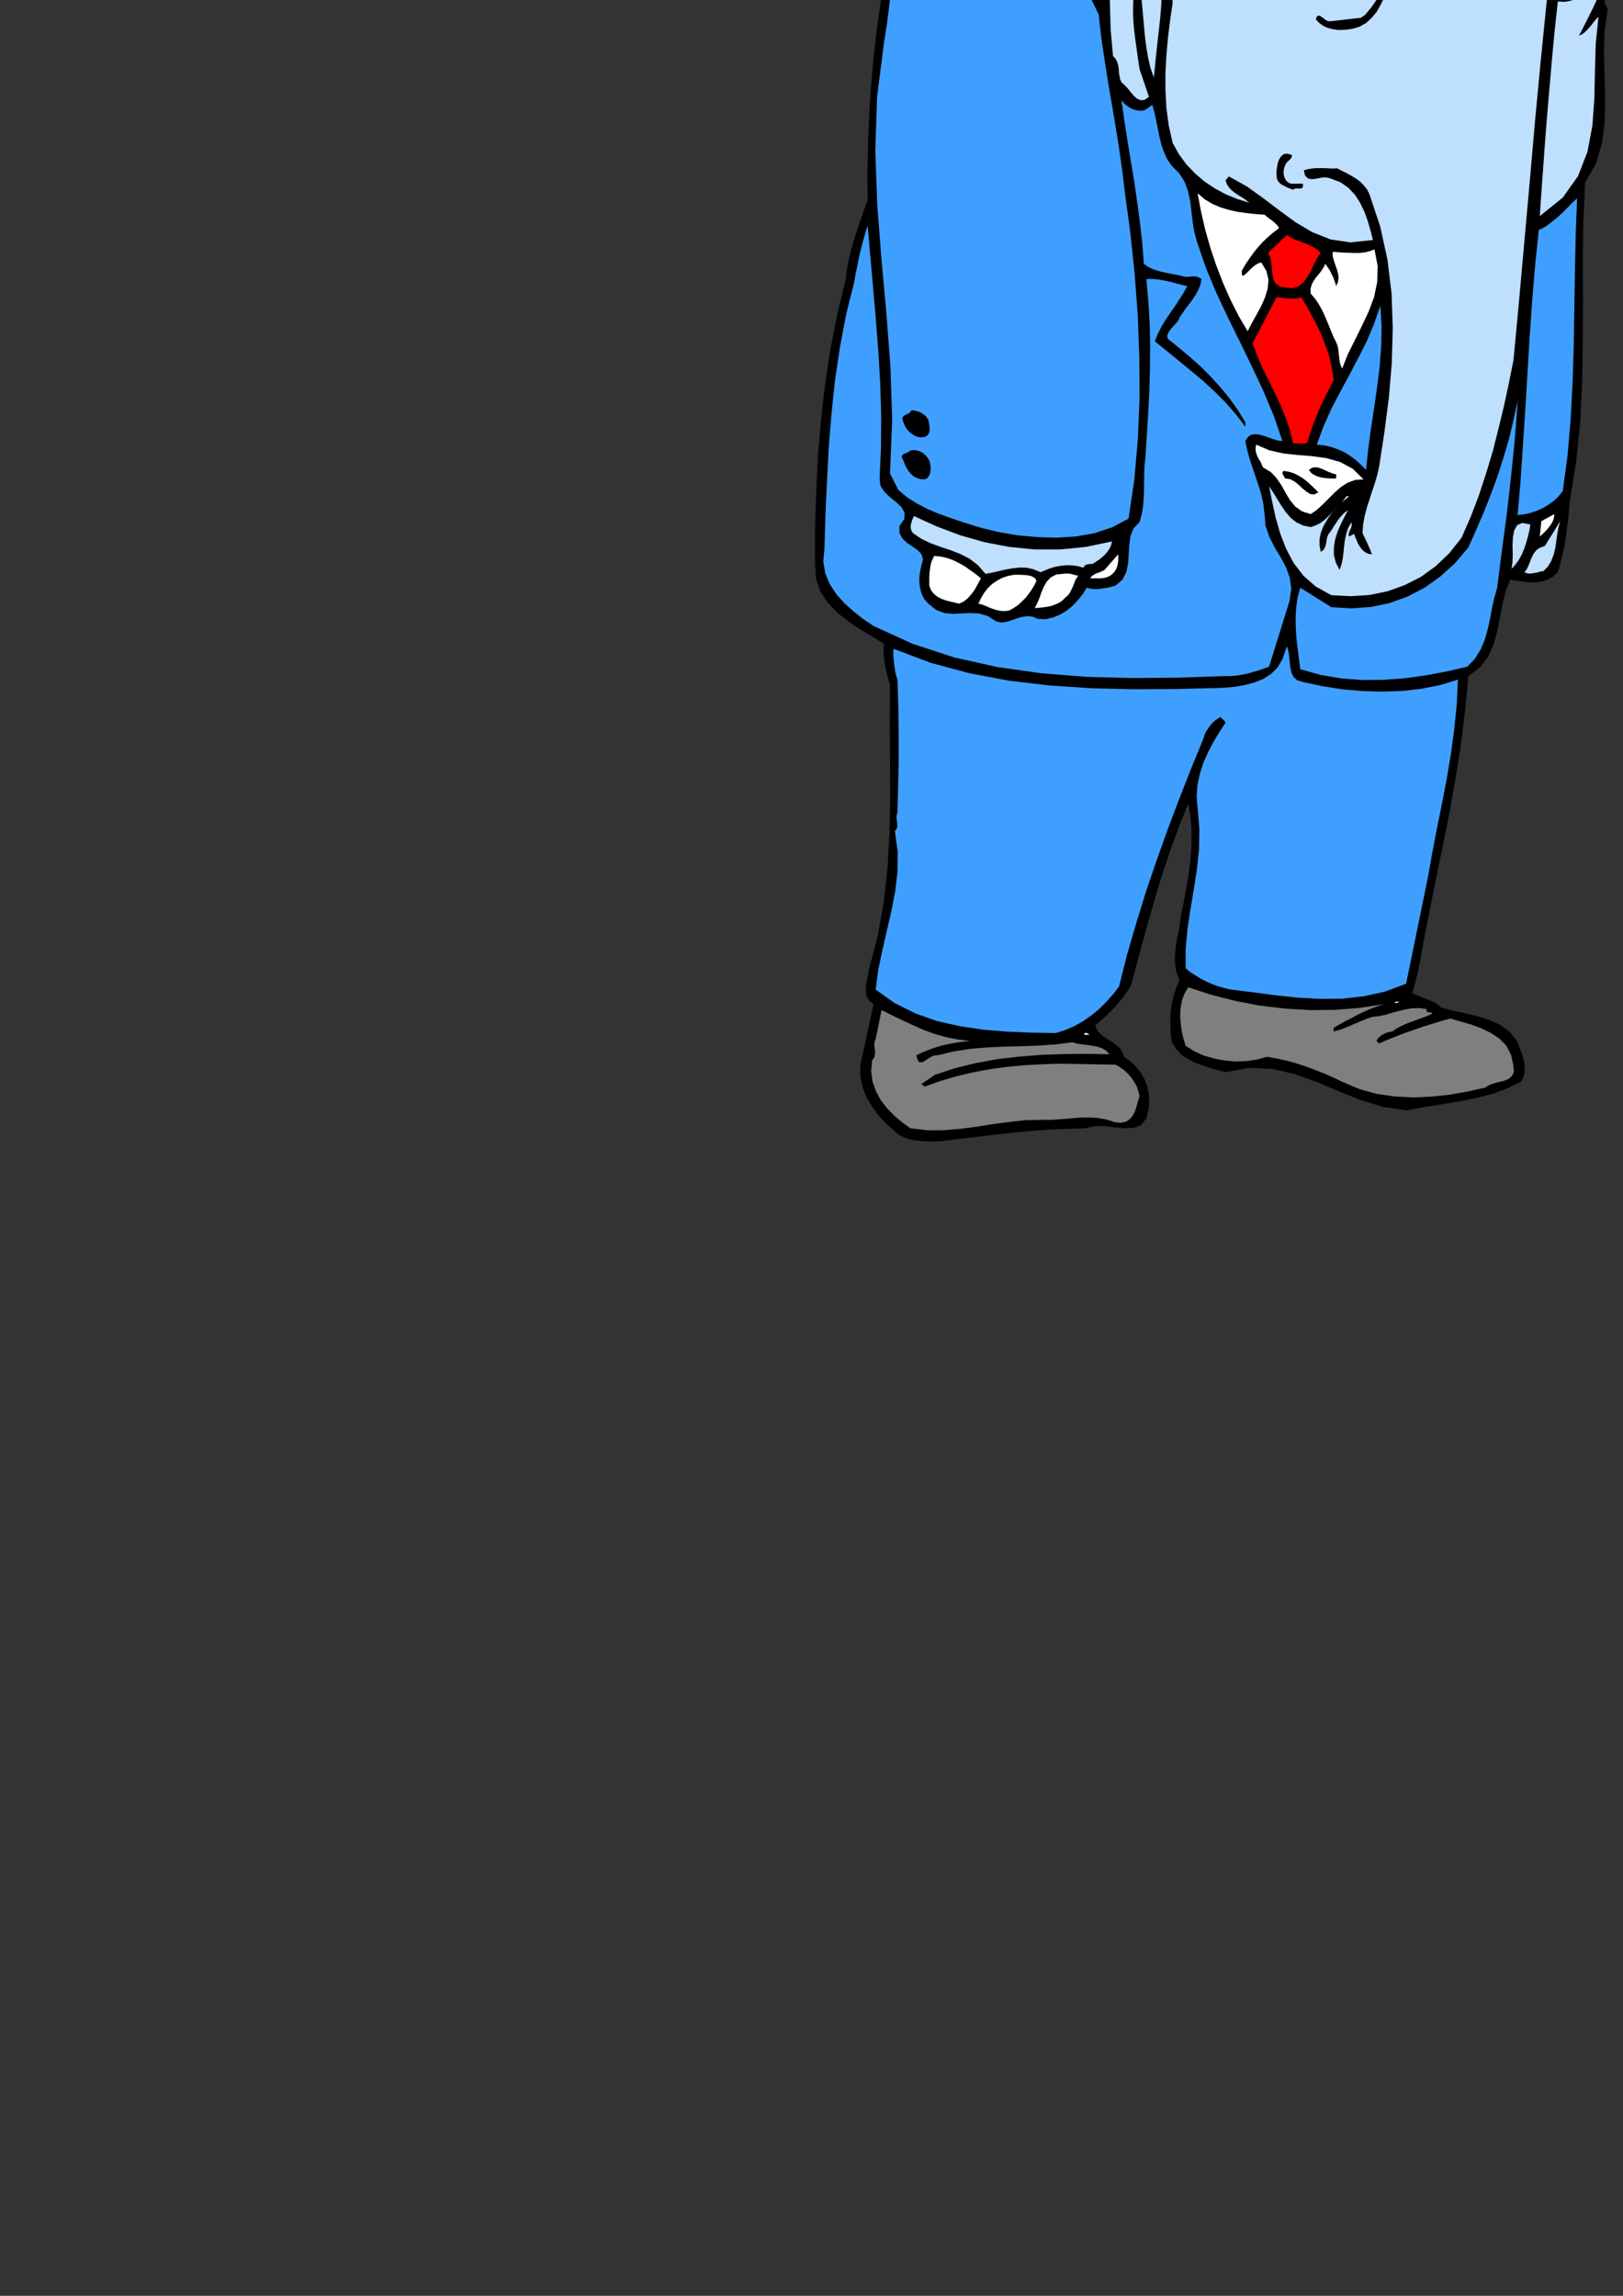
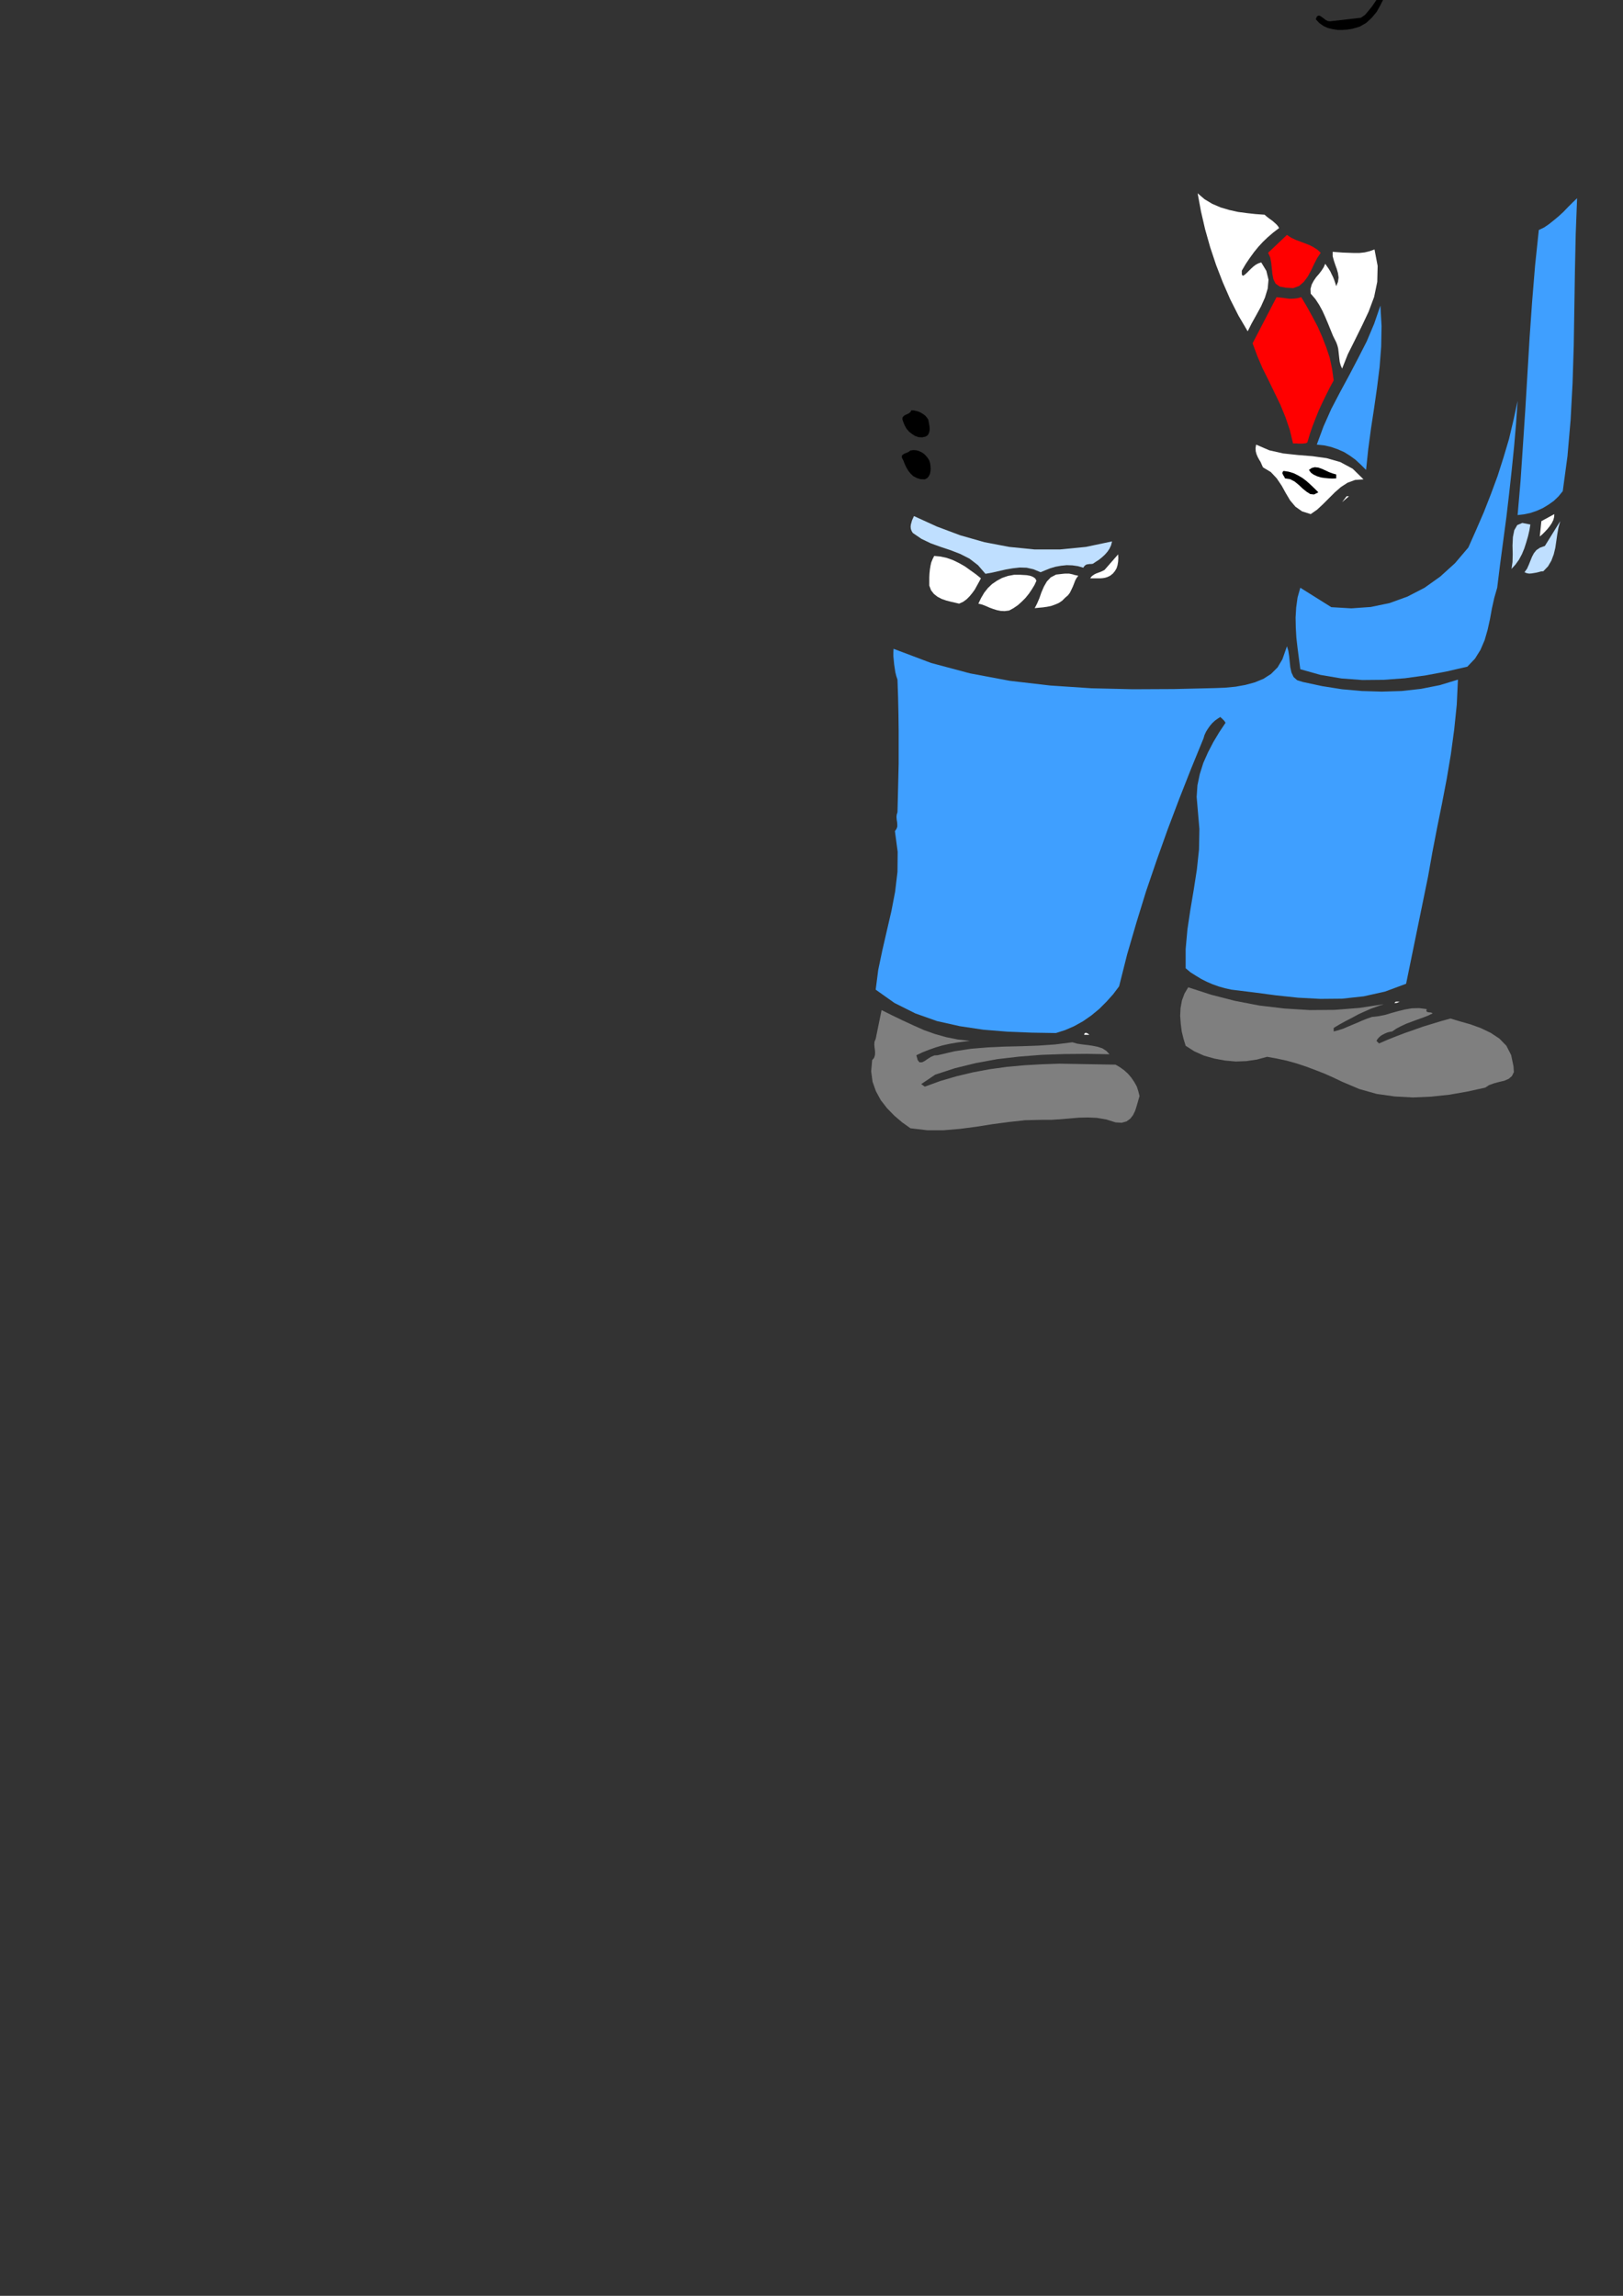
<svg xmlns="http://www.w3.org/2000/svg" height="841.89pt" viewBox="0 0 595.276 841.89" width="595.276pt" version="1.1" id="c7c99280-f60f-11ea-9228-dcc15c148e23">
  <rect x="0" y="0" width="595.276" height="841.89" fill="#333333" stroke="none" />
  <g>
    <path style="fill:none;" d="M 297.638,420.873 L 297.638,-163.767 627.902,-163.767 627.902,420.873 297.638,420.873 Z" />
-     <path style="fill:#000000;" d="M 485.126,-160.599 L 484.406,-155.271 484.406,-155.271 487.862,-154.407 491.246,-153.615 494.702,-152.751 498.086,-151.815 501.47,-150.807 504.782,-149.655 507.95,-148.215 511.046,-146.559 511.046,-146.559 515.006,-147.639 518.966,-148.431 522.854,-148.791 526.67,-148.863 530.558,-148.791 534.518,-148.503 538.622,-148.143 542.942,-147.783 542.942,-147.783 543.95,-147.423 544.886,-147.135 545.822,-146.775 546.83,-146.487 547.766,-146.271 548.774,-145.983 549.71,-145.767 550.718,-145.623 550.718,-145.623 551.654,-150.375 551.654,-150.375 551.942,-149.151 552.23,-147.927 552.662,-146.775 553.166,-145.695 553.886,-144.759 554.75,-143.967 555.902,-143.535 557.342,-143.463 557.342,-143.463 557.63,-143.823 557.774,-144.327 557.774,-144.903 557.774,-145.479 557.774,-145.983 557.918,-146.415 558.206,-146.703 558.782,-146.919 558.782,-146.919 559.286,-146.559 559.574,-146.199 559.646,-145.695 559.646,-145.263 559.502,-144.759 559.286,-144.255 558.998,-143.823 558.782,-143.463 558.782,-143.463 559.646,-142.887 560.582,-142.239 561.518,-141.663 562.454,-141.087 563.462,-140.583 564.47,-140.079 565.55,-139.719 566.63,-139.431 566.63,-139.431 567.062,-139.863 567.494,-140.439 567.926,-141.087 568.286,-141.663 568.718,-142.167 569.15,-142.455 569.726,-142.455 570.446,-142.167 570.446,-142.167 570.518,-141.591 570.518,-141.087 570.374,-140.583 570.158,-140.151 569.87,-139.719 569.51,-139.359 569.15,-138.999 568.79,-138.711 568.79,-138.711 570.95,-137.343 573.038,-135.831 575.054,-134.103 577.07,-132.231 578.942,-130.215 580.598,-128.199 582.182,-125.967 583.55,-123.807 583.55,-123.807 586.574,-125.751 589.598,-128.343 592.838,-131.151 596.15,-133.743 599.606,-135.903 603.206,-137.199 607.094,-137.343 611.198,-135.975 611.198,-135.975 614.222,-134.535 616.814,-132.735 619.19,-130.575 621.206,-128.199 623.006,-125.463 624.446,-122.583 625.598,-119.487 626.534,-116.247 626.534,-116.247 624.662,-111.999 622.358,-107.895 619.766,-103.935 617.102,-100.047 614.438,-96.087 612.062,-92.055 610.262,-87.879 609.038,-83.487 609.038,-83.487 608.102,-82.335 607.454,-81.111 606.806,-79.815 606.23,-78.519 605.654,-77.223 605.006,-75.999 604.142,-74.847 603.206,-73.839 603.206,-73.839 603.566,-66.999 603.998,-59.871 604.142,-52.527 603.854,-45.183 602.846,-37.839 601.118,-30.783 598.166,-24.087 594.062,-17.895 594.062,-17.895 593.99,-15.303 593.558,-12.783 592.982,-10.479 592.118,-8.103 591.254,-5.871 590.246,-3.639 589.31,-1.407 588.446,0.897 588.446,0.897 589.67,3.417 589.67,3.417 588.518,11.193 588.302,19.257 588.518,27.681 588.734,36.105 588.59,44.457 587.582,52.449 585.35,60.009 581.39,66.849 581.39,66.849 580.742,81.105 580.526,95.577 580.598,110.121 580.526,124.881 580.31,139.713 579.59,154.545 578.078,169.377 575.702,184.137 575.702,184.137 575.414,187.521 575.126,190.761 574.694,194.073 574.262,197.313 573.758,200.553 573.038,203.721 572.246,206.817 571.382,209.841 571.382,209.841 569.438,211.569 567.35,212.721 565.19,213.297 562.958,213.585 560.726,213.513 558.422,213.225 556.118,212.937 553.886,212.577 553.886,212.577 552.158,216.969 551.006,221.721 550.07,226.689 549.134,231.657 547.766,236.409 545.75,240.873 542.798,244.761 538.55,247.929 538.55,247.929 537.398,260.313 535.886,272.625 533.942,284.937 531.782,297.177 529.334,309.417 526.814,321.657 524.366,333.825 521.99,345.993 521.99,345.993 521.558,348.297 521.198,350.601 520.766,352.977 520.262,355.209 519.758,357.513 519.254,359.745 518.606,362.049 517.958,364.209 517.958,364.209 519.326,364.857 520.766,365.433 522.206,366.009 523.646,366.513 525.014,367.089 526.31,367.737 527.462,368.529 528.542,369.465 528.542,369.465 532.502,370.545 536.966,371.481 541.502,372.561 546.038,373.929 550.142,375.801 553.742,378.393 556.478,381.921 558.206,386.601 558.206,386.601 558.638,387.753 558.926,388.977 559.142,390.345 559.214,391.713 559.142,393.081 558.926,394.377 558.422,395.601 557.846,396.681 557.846,396.681 552.95,399.057 547.838,401.001 542.582,402.369 537.182,403.521 531.782,404.457 526.382,405.321 520.982,406.185 515.726,407.193 515.726,407.193 507.302,405.897 499.094,403.449 491.102,400.209 483.11,396.825 475.118,393.945 466.838,392.001 458.342,391.569 449.486,393.153 449.486,393.153 446.678,392.433 443.87,391.641 441.062,390.705 438.326,389.697 435.806,388.401 433.43,386.817 431.414,384.729 429.758,382.209 429.758,382.209 429.398,379.329 429.254,376.305 429.254,373.281 429.47,370.329 429.902,367.449 430.622,364.641 431.486,361.977 432.638,359.457 432.638,359.457 431.486,356.577 430.982,353.697 430.91,350.745 431.198,347.721 431.63,344.697 432.278,341.673 432.782,338.577 433.214,335.409 433.214,335.409 434.222,330.513 435.158,325.473 436.022,320.217 436.67,314.961 437.03,309.777 437.03,304.593 436.67,299.553 435.806,294.801 435.806,294.801 432.494,302.865 429.542,311.001 426.734,319.209 424.142,327.561 421.766,335.985 419.39,344.409 417.086,352.833 414.854,361.329 414.854,361.329 413.486,363.489 412.046,365.505 410.534,367.377 408.95,369.249 407.222,370.977 405.494,372.705 403.622,374.361 401.678,376.017 401.678,376.017 402.542,377.961 403.838,379.401 405.422,380.553 407.15,381.633 408.878,382.785 410.39,384.009 411.542,385.521 412.262,387.537 412.262,387.537 414.494,389.121 416.51,390.993 418.238,393.081 419.606,395.385 420.614,397.833 421.262,400.425 421.55,403.017 421.406,405.753 421.406,405.753 420.542,410.001 418.598,412.521 415.862,413.601 412.55,413.745 408.806,413.385 405.062,412.953 401.462,412.953 398.222,413.745 398.222,413.745 391.31,413.961 384.614,414.249 378.062,414.753 371.654,415.329 365.174,416.049 358.694,416.841 351.998,417.633 345.23,418.497 345.23,418.497 343.142,418.569 340.982,418.569 338.606,418.497 336.23,418.281 333.854,417.849 331.622,417.129 329.534,416.049 327.734,414.465 327.734,414.465 324.854,411.873 322.19,408.993 319.814,405.753 317.798,402.297 316.358,398.697 315.566,394.809 315.494,390.777 316.43,386.601 316.43,386.601 320.39,368.241 320.39,368.241 318.95,367.089 318.086,365.793 317.654,364.209 317.582,362.553 317.726,360.825 318.086,359.097 318.374,357.513 318.59,356.001 318.59,356.001 321.902,343.329 324.206,330.513 325.574,317.625 326.294,304.665 326.51,291.489 326.438,278.241 326.366,264.777 326.438,251.025 326.438,251.025 325.862,249.225 325.358,247.425 324.926,245.553 324.566,243.681 324.278,241.737 324.134,239.865 324.062,237.993 324.206,236.049 324.206,236.049 320.03,233.529 315.566,230.793 311.246,227.913 307.142,224.745 303.686,221.145 300.95,217.041 299.294,212.289 298.934,206.745 298.934,206.745 298.934,193.497 299.366,180.249 300.014,167.073 301.166,153.897 302.606,140.865 304.622,127.905 307.142,115.089 310.238,102.345 310.238,102.345 310.67,98.529 311.39,94.785 312.254,91.185 313.334,87.585 314.486,83.985 315.71,80.457 316.934,76.929 318.23,73.401 318.23,73.401 318.158,63.177 318.374,52.809 318.806,42.297 319.454,31.713 320.39,21.201 321.614,10.689 323.054,0.393 324.782,-9.687 324.782,-9.687 325.502,-20.271 328.742,-29.631 334.142,-38.055 340.982,-45.831 348.758,-53.175 356.75,-60.303 364.526,-67.647 371.438,-75.279 371.438,-75.279 369.278,-78.591 367.478,-82.191 365.966,-85.863 364.886,-89.823 364.238,-93.855 364.022,-97.959 364.454,-102.063 365.462,-106.311 365.462,-106.311 365.462,-109.263 366.038,-112.143 367.118,-114.951 368.486,-117.615 370.07,-120.279 371.726,-122.799 373.454,-125.247 375.11,-127.767 375.11,-127.767 380.798,-132.303 387.278,-135.903 394.334,-138.495 401.822,-140.151 409.382,-140.727 417.014,-140.151 424.358,-138.423 431.414,-135.615 431.414,-135.615 435.446,-132.879 435.446,-132.879 439.478,-136.119 443.654,-139.719 447.83,-143.463 452.15,-147.063 456.542,-150.303 461.222,-152.967 466.118,-154.839 471.302,-155.631 471.302,-155.631 471.806,-156.279 471.95,-156.927 471.95,-157.575 471.878,-158.223 471.662,-158.871 471.59,-159.519 471.662,-160.239 472.022,-160.959 472.022,-160.959 472.958,-160.815 473.534,-160.455 473.822,-159.807 473.894,-159.087 473.822,-158.295 473.822,-157.503 473.894,-156.783 474.254,-156.207 474.254,-156.207 475.118,-155.847 475.982,-155.631 476.918,-155.415 477.854,-155.271 478.79,-155.199 479.798,-155.199 480.734,-155.199 481.67,-155.271 481.67,-155.271 482.462,-155.919 482.822,-156.567 483.038,-157.287 483.038,-158.079 483.038,-158.871 483.038,-159.663 483.182,-160.455 483.542,-161.319 483.542,-161.319 483.758,-161.391 483.974,-161.391 484.19,-161.319 484.406,-161.175 484.55,-161.031 484.766,-160.887 484.91,-160.743 485.126,-160.599 485.126,-160.599 485.126,-160.599 485.126,-160.599 485.126,-160.599 Z" />
-     <path style="fill:#bfdfff;" d="M 474.758,-150.375 L 474.758,-151.815 481.31,-151.239 481.31,-151.239 481.31,-150.879 481.238,-150.591 481.238,-150.231 481.238,-149.871 481.238,-149.511 481.31,-149.223 481.454,-148.935 481.67,-148.719 481.67,-148.719 482.174,-148.575 482.534,-148.647 482.822,-148.863 482.966,-149.151 483.038,-149.439 483.182,-149.799 483.254,-150.087 483.542,-150.375 483.542,-150.375 484.478,-150.663 485.414,-150.807 486.422,-150.807 487.358,-150.735 488.294,-150.519 489.23,-150.303 490.094,-149.943 490.958,-149.655 490.958,-149.655 490.958,-149.223 490.886,-148.791 490.886,-148.431 490.886,-148.071 490.958,-147.711 491.102,-147.351 491.39,-147.135 491.75,-146.919 491.75,-146.919 493.91,-148.719 493.91,-148.719 500.606,-146.631 506.87,-143.679 512.774,-139.935 518.39,-135.687 523.718,-131.007 528.902,-126.111 534.014,-121.143 539.126,-116.247 539.126,-116.247 538.982,-117.687 538.478,-119.127 537.686,-120.351 536.75,-121.647 535.67,-122.943 534.662,-124.311 533.654,-125.679 532.862,-127.263 532.862,-127.263 531.134,-129.423 529.262,-131.655 527.318,-133.815 525.23,-135.903 523.142,-137.991 520.91,-139.935 518.678,-141.807 516.302,-143.463 516.302,-143.463 517.598,-144.759 517.598,-144.759 524.942,-145.479 532.286,-145.335 539.558,-144.399 546.758,-142.743 553.742,-140.439 560.438,-137.559 566.99,-134.103 573.182,-130.287 573.182,-130.287 577.718,-124.167 582.038,-117.687 586.07,-111.063 589.67,-104.079 592.982,-96.951 595.718,-89.607 597.95,-82.047 599.75,-74.343 599.75,-74.343 600.398,-66.711 600.686,-59.151 600.47,-51.519 599.678,-44.031 598.31,-36.759 596.294,-29.703 593.558,-23.007 590.102,-16.599 590.102,-16.599 589.598,-12.495 588.734,-8.607 587.582,-4.791 586.142,-1.119 584.486,2.481 582.758,6.009 580.958,9.537 579.158,13.065 579.158,13.065 580.166,12.633 581.174,11.913 582.038,11.049 582.902,10.113 583.766,9.105 584.558,8.025 585.35,7.089 586.286,6.153 586.286,6.153 585.278,15.873 584.99,25.953 584.774,36.105 584.054,46.041 582.254,55.617 578.798,64.545 573.182,72.465 564.758,79.233 564.758,79.233 565.406,69.585 566.126,59.721 566.846,49.857 567.638,39.993 568.502,30.057 569.366,20.121 570.302,10.257 571.382,0.537 571.382,0.537 573.902,0.681 576.206,0.249 578.366,-0.759 580.31,-2.127 582.182,-3.783 583.982,-5.655 585.566,-7.671 587.222,-9.687 587.222,-9.687 590.966,-22.791 590.966,-22.791 589.238,-23.871 587.438,-24.807 585.494,-25.599 583.478,-26.319 581.318,-26.895 579.158,-27.471 576.998,-27.975 574.838,-28.479 574.838,-28.479 574.478,-27.903 574.478,-27.903 574.118,-31.575 574.406,-35.031 575.198,-38.343 576.278,-41.583 577.502,-44.751 578.798,-47.991 579.878,-51.231 580.598,-54.687 580.598,-54.687 582.758,-51.951 584.414,-48.999 585.71,-45.831 586.646,-42.447 587.366,-38.991 588.014,-35.463 588.59,-31.935 589.31,-28.479 589.31,-28.479 590.462,-31.863 590.75,-35.535 590.39,-39.495 589.454,-43.527 588.158,-47.559 586.502,-51.447 584.63,-55.119 582.83,-58.503 582.83,-58.503 582.542,-59.367 582.758,-60.087 583.118,-60.735 583.622,-61.383 583.982,-61.959 584.198,-62.535 583.982,-63.111 583.19,-63.831 583.19,-63.831 580.67,-61.815 578.87,-59.439 577.574,-56.631 576.494,-53.679 575.702,-50.511 574.766,-47.415 573.686,-44.391 572.246,-41.583 572.246,-41.583 569.51,-19.551 567.134,2.121 564.974,23.577 562.958,44.961 561.086,66.417 559.142,88.017 557.198,109.833 555.11,132.009 555.11,132.009 553.454,140.361 551.654,148.713 549.638,157.065 547.55,165.345 545.102,173.481 542.438,181.617 539.414,189.537 536.03,197.241 536.03,197.241 531.566,202.857 526.598,207.609 521.126,211.569 515.15,214.593 508.886,216.825 502.262,218.193 495.35,218.625 488.294,218.265 488.294,218.265 482.606,215.097 478.07,211.137 474.47,206.457 471.734,201.273 469.574,195.729 467.918,189.969 466.622,184.065 465.47,178.305 465.47,178.305 466.982,180.609 468.494,183.057 470.006,185.505 471.59,187.809 473.39,189.897 475.478,191.553 477.926,192.705 480.734,193.281 480.734,193.281 482.462,192.705 483.974,191.985 485.342,191.049 486.638,189.897 487.862,188.673 489.014,187.449 490.166,186.153 491.318,184.857 491.318,184.857 489.59,186.729 488.078,188.673 486.638,190.761 485.414,192.921 484.478,195.297 483.974,197.601 483.974,199.977 484.406,202.353 484.406,202.353 485.27,201.777 485.846,200.985 486.206,200.049 486.422,199.041 486.566,197.961 486.782,196.953 487.214,195.945 487.862,195.081 487.862,195.081 488.582,194.073 489.23,192.993 489.95,191.913 490.67,190.833 491.462,189.753 492.326,188.817 493.262,187.881 494.414,187.089 494.414,187.089 493.046,189.681 491.678,192.417 490.526,195.153 489.662,197.961 489.23,200.769 489.23,203.577 489.95,206.313 491.318,208.977 491.318,208.977 492.038,206.961 492.47,204.873 492.758,202.641 492.974,200.337 493.262,198.033 493.766,195.801 494.486,193.569 495.71,191.481 495.71,191.481 495.782,192.273 495.71,192.993 495.494,193.641 495.206,194.289 494.918,194.937 494.702,195.585 494.63,196.161 494.774,196.737 494.774,196.737 496.646,195.801 496.646,195.801 497.078,196.953 497.582,198.177 498.158,199.473 498.878,200.625 499.67,201.633 500.678,202.497 501.83,203.073 503.198,203.289 503.198,203.289 502.91,202.497 502.55,201.561 502.118,200.625 501.686,199.617 501.182,198.537 500.678,197.457 500.174,196.449 499.742,195.441 499.742,195.441 499.958,192.273 500.534,189.177 501.326,186.153 502.262,183.273 503.198,180.321 504.206,177.369 505.07,174.417 505.79,171.393 505.79,171.393 507.734,158.721 509.39,145.977 510.47,133.161 510.83,120.345 510.398,107.673 508.886,95.217 506.222,83.049 502.262,71.169 502.262,71.169 501.398,69.441 500.174,67.929 498.806,66.561 497.222,65.409 495.566,64.401 493.838,63.465 492.11,62.601 490.454,61.737 490.454,61.737 488.798,61.809 487.142,61.737 485.63,61.665 484.118,61.665 482.606,61.665 481.166,61.809 479.726,62.025 478.214,62.457 478.214,62.457 478.646,64.329 479.582,65.337 480.734,65.697 482.174,65.625 483.758,65.337 485.342,65.049 486.926,65.121 488.294,65.553 488.294,65.553 491.678,66.849 494.558,68.865 496.934,71.385 498.878,74.409 500.462,77.721 501.686,81.105 502.694,84.633 503.558,88.017 503.558,88.017 495.278,88.881 488.006,87.801 481.31,85.137 475.118,81.465 469.214,77.145 463.238,72.609 457.19,68.289 450.71,64.689 450.71,64.689 449.486,66.129 449.486,66.129 449.99,67.569 450.854,68.865 451.934,69.945 453.158,70.881 454.454,71.745 455.822,72.537 457.046,73.401 458.198,74.337 458.198,74.337 453.95,73.041 449.702,71.313 445.67,69.153 441.782,66.561 438.254,63.537 435.086,60.225 432.35,56.481 430.118,52.449 430.118,52.449 428.678,46.113 427.814,39.705 427.454,33.225 427.454,26.745 427.814,20.265 428.39,13.785 429.182,7.305 430.118,0.897 430.118,0.897 429.974,-0.327 430.046,-1.623 430.118,-3.063 430.19,-4.503 430.118,-5.943 429.902,-7.239 429.254,-8.247 428.318,-9.111 428.318,-9.111 427.958,-9.183 427.598,-9.183 427.238,-9.111 426.95,-8.967 426.59,-8.751 426.374,-8.463 426.23,-8.175 426.086,-7.887 426.086,-7.887 426.086,-3.063 425.942,1.545 425.582,6.153 425.078,10.761 424.574,15.225 424.07,19.689 423.638,24.081 423.206,28.401 423.206,28.401 421.91,24.729 421.046,20.913 420.398,17.025 419.894,12.993 419.534,8.961 419.174,4.929 418.814,0.897 418.31,-3.135 418.31,-3.135 418.094,-3.279 417.878,-3.423 417.59,-3.495 417.302,-3.495 417.014,-3.423 416.654,-3.423 416.366,-3.423 416.078,-3.495 416.078,-3.495 415.646,0.177 415.574,3.705 415.646,7.233 415.934,10.689 416.366,14.217 416.87,17.817 417.374,21.489 417.95,25.305 417.95,25.305 421.406,35.529 421.406,35.529 419.822,36.609 418.454,36.753 417.158,36.249 415.934,35.241 414.782,33.873 413.63,32.433 412.478,31.209 411.326,30.201 411.326,30.201 410.822,29.049 410.606,27.825 410.39,26.529 410.318,25.161 410.102,23.865 409.742,22.713 409.166,21.561 408.23,20.553 408.23,20.553 407.366,11.049 407.078,1.041 406.862,-9.255 406.358,-19.695 405.062,-29.847 402.47,-39.567 398.294,-48.711 392.03,-56.919 392.03,-56.919 387.494,-61.959 382.814,-67.071 378.35,-72.327 374.246,-77.727 370.934,-83.487 368.558,-89.607 367.478,-96.159 367.982,-103.143 367.982,-103.143 368.342,-107.103 369.278,-110.919 370.646,-114.663 372.446,-118.335 374.606,-121.719 377.054,-124.887 379.862,-127.767 382.958,-130.287 382.958,-130.287 387.35,-132.879 392.102,-134.895 397.286,-136.407 402.542,-137.343 407.942,-137.703 413.27,-137.631 418.526,-137.055 423.566,-135.975 423.566,-135.975 425.87,-135.255 428.174,-134.175 430.406,-132.951 432.494,-131.511 434.654,-129.999 436.67,-128.487 438.686,-126.975 440.702,-125.607 440.702,-125.607 442.358,-127.263 439.262,-130.719 439.262,-130.719 441.062,-132.735 443.006,-134.607 445.022,-136.335 447.038,-137.991 448.982,-139.647 450.854,-141.375 452.582,-143.175 454.166,-145.263 454.166,-145.263 456.182,-146.559 458.27,-147.855 460.358,-149.151 462.59,-150.231 464.75,-151.095 467.054,-151.743 469.358,-151.959 471.662,-151.815 471.662,-151.815 471.806,-151.239 472.166,-150.591 472.742,-149.799 473.318,-149.151 473.894,-148.791 474.398,-148.719 474.758,-149.223 474.758,-150.375 474.758,-150.375 474.758,-150.375 474.758,-150.375 474.758,-150.375 Z" />
    <path style="fill:#000000;" d="M 504.854,-140.871 L 504.638,-140.871 504.494,-140.871 504.35,-140.727 504.206,-140.655 504.062,-140.439 503.918,-140.295 503.702,-140.151 503.558,-140.007 503.558,-140.007 503.414,-140.367 503.342,-140.727 503.27,-141.159 503.27,-141.519 503.414,-141.879 503.558,-142.239 503.918,-142.671 504.494,-143.103 504.494,-143.103 504.782,-142.815 504.998,-142.599 505.142,-142.311 505.214,-142.023 505.214,-141.735 505.142,-141.447 504.998,-141.159 504.854,-140.871 504.854,-140.871 504.854,-140.871 504.854,-140.871 504.854,-140.871 Z" />
    <path style="fill:#000000;" d="M 470.798,-132.879 L 466.406,-132.879 466.406,-135.615 466.406,-135.615 466.91,-135.471 467.486,-135.183 468.062,-134.823 468.71,-134.391 469.286,-133.959 469.79,-133.527 470.294,-133.167 470.798,-132.879 470.798,-132.879 470.798,-132.879 470.798,-132.879 470.798,-132.879 Z" />
    <path style="fill:#000000;" d="M 549.494,-133.383 L 549.494,-133.167 549.566,-132.807 549.566,-132.519 549.566,-132.159 549.566,-131.871 549.494,-131.583 549.35,-131.367 549.134,-131.223 549.134,-131.223 548.846,-131.151 548.558,-131.151 548.342,-131.223 548.126,-131.367 547.91,-131.511 547.694,-131.727 547.478,-131.943 547.262,-132.159 547.262,-132.159 547.046,-132.735 547.118,-133.311 547.334,-133.743 547.694,-134.103 548.126,-134.319 548.63,-134.247 549.062,-133.959 549.494,-133.383 549.494,-133.383 549.494,-133.383 549.494,-133.383 549.494,-133.383 Z" />
    <path style="fill:#000000;" d="M 559.502,-133.383 L 559.574,-133.167 559.574,-132.879 559.502,-132.663 559.358,-132.447 559.214,-132.231 559.07,-132.015 558.926,-131.799 558.782,-131.583 558.782,-131.583 557.846,-131.583 557.846,-134.319 557.846,-134.319 558.134,-134.319 558.35,-134.319 558.494,-134.175 558.71,-134.031 558.926,-133.887 559.07,-133.671 559.286,-133.527 559.502,-133.383 559.502,-133.383 559.502,-133.383 559.502,-133.383 559.502,-133.383 Z" />
    <path style="fill:#bfdfff;" d="M 621.638,-119.415 L 621.926,-116.031 621.206,-112.935 619.694,-110.055 617.75,-107.319 615.446,-104.583 613.214,-101.919 611.198,-99.111 609.758,-96.231 609.758,-96.231 608.822,-94.215 608.03,-92.199 607.238,-90.183 606.518,-88.167 605.798,-86.079 605.006,-84.063 604.142,-81.975 603.206,-80.031 603.206,-80.031 602.99,-81.903 602.486,-84.135 601.694,-86.439 600.902,-88.887 600.326,-91.263 600.182,-93.639 600.614,-95.727 601.91,-97.527 601.91,-97.527 601.262,-97.671 600.83,-97.599 600.398,-97.311 600.11,-96.951 599.75,-96.519 599.462,-96.087 599.174,-95.655 598.814,-95.295 598.814,-95.295 597.662,-96.807 597.374,-98.247 597.59,-99.615 598.382,-101.055 599.39,-102.423 600.398,-103.791 601.334,-105.231 601.91,-106.671 601.91,-106.671 601.55,-107.103 601.55,-107.463 601.766,-107.751 602.054,-108.111 602.486,-108.399 602.774,-108.831 602.918,-109.191 602.846,-109.767 602.846,-109.767 601.55,-109.263 600.614,-108.327 599.966,-107.175 599.462,-105.807 598.958,-104.295 598.382,-102.855 597.662,-101.631 596.654,-100.623 596.654,-100.623 597.518,-104.151 598.526,-107.607 599.678,-110.919 600.974,-114.231 602.342,-117.399 603.782,-120.567 605.294,-123.735 606.806,-126.831 606.806,-126.831 604.43,-124.671 602.342,-122.079 600.542,-119.055 598.958,-115.815 597.662,-112.287 596.654,-108.831 595.862,-105.447 595.358,-102.279 595.358,-102.279 586.286,-120.279 586.286,-120.279 588.878,-122.727 591.614,-125.391 594.35,-128.127 597.302,-130.503 600.398,-132.375 603.71,-133.455 607.238,-133.599 611.198,-132.519 611.198,-132.519 612.926,-131.151 614.51,-129.711 616.022,-128.199 617.462,-126.687 618.83,-125.031 619.91,-123.303 620.846,-121.359 621.638,-119.415 621.638,-119.415 621.638,-119.415 621.638,-119.415 621.638,-119.415 Z" />
    <path style="fill:#000000;" d="M 504.494,-128.487 L 504.35,-128.127 504.062,-127.839 503.774,-127.551 503.414,-127.407 502.982,-127.263 502.55,-127.263 502.19,-127.407 501.902,-127.767 501.902,-127.767 501.614,-128.631 501.686,-129.279 501.974,-129.783 502.55,-130.071 503.198,-130.143 503.774,-129.855 504.206,-129.351 504.494,-128.487 504.494,-128.487 504.494,-128.487 504.494,-128.487 504.494,-128.487 Z" />
    <path style="fill:#000000;" d="M 426.086,-106.311 L 428.174,-102.063 429.902,-97.671 431.342,-93.063 432.494,-88.383 433.358,-83.631 433.934,-78.879 434.294,-74.127 434.51,-69.447 434.51,-69.447 434.366,-70.455 434.15,-71.535 433.862,-72.687 433.574,-73.911 433.214,-75.135 432.926,-76.359 432.566,-77.511 432.35,-78.735 432.35,-78.735 430.91,-77.439 429.614,-75.927 428.462,-74.199 427.526,-72.399 426.806,-70.527 426.374,-68.511 426.302,-66.567 426.662,-64.695 426.662,-64.695 425.798,-64.551 425.222,-64.191 424.79,-63.687 424.574,-63.039 424.43,-62.319 424.358,-61.599 424.142,-60.951 423.926,-60.303 423.926,-60.303 424.214,-58.719 424.358,-57.135 424.43,-55.479 424.43,-53.823 424.43,-52.095 424.43,-50.367 424.574,-48.639 424.862,-46.839 424.862,-46.839 425.006,-46.335 425.222,-45.759 425.366,-45.039 425.51,-44.319 425.654,-43.599 425.798,-42.879 425.942,-42.231 426.086,-41.583 426.086,-41.583 426.086,-39.567 426.158,-37.623 426.23,-35.607 426.302,-33.663 426.302,-31.647 426.158,-29.703 425.87,-27.687 425.366,-25.743 425.366,-25.743 424.862,-25.743 424.862,-25.743 424.358,-27.831 424.07,-29.703 423.998,-31.575 424.07,-33.303 424.214,-34.959 424.574,-36.687 425.078,-38.415 425.726,-40.287 425.726,-40.287 424.862,-41.871 424.286,-43.455 423.782,-45.255 423.494,-46.983 423.206,-48.783 422.918,-50.655 422.63,-52.383 422.27,-54.183 422.27,-54.183 421.982,-54.399 421.622,-54.543 421.262,-54.615 420.83,-54.687 420.47,-54.759 420.11,-54.903 419.75,-55.119 419.534,-55.623 419.534,-55.623 419.75,-56.343 420.11,-56.919 420.614,-57.495 421.19,-57.999 421.766,-58.575 422.27,-59.151 422.558,-59.799 422.63,-60.735 422.63,-60.735 422.27,-64.335 415.142,-62.895 415.142,-62.895 414.926,-63.255 414.782,-63.615 414.638,-63.903 414.638,-64.263 414.638,-64.551 414.782,-64.911 414.926,-65.271 415.142,-65.631 415.142,-65.631 416.438,-65.991 417.734,-66.063 419.102,-65.991 420.326,-65.919 421.55,-66.063 422.558,-66.423 423.35,-67.287 423.926,-68.727 423.926,-68.727 423.422,-70.023 422.558,-70.671 421.334,-70.887 419.966,-70.815 418.67,-70.815 417.446,-71.031 416.582,-71.751 416.078,-73.119 416.078,-73.119 417.014,-73.119 417.95,-73.119 418.958,-72.975 419.966,-72.831 421.046,-72.615 422.054,-72.399 422.99,-72.039 423.926,-71.679 423.926,-71.679 426.662,-76.575 426.662,-76.575 425.726,-77.151 424.79,-77.799 423.926,-78.519 423.134,-79.239 422.414,-80.031 421.838,-80.967 421.478,-81.903 421.406,-83.127 421.406,-83.127 422.414,-82.911 423.134,-82.551 423.71,-81.903 424.286,-81.183 424.718,-80.391 425.222,-79.599 425.87,-78.807 426.662,-78.231 426.662,-78.231 427.31,-78.519 427.958,-79.023 428.534,-79.671 429.11,-80.319 429.758,-80.967 430.406,-81.615 431.126,-82.119 431.99,-82.551 431.99,-82.551 431.414,-84.567 430.91,-86.511 430.406,-88.527 429.974,-90.471 429.398,-92.415 428.75,-94.287 427.958,-96.087 427.022,-97.887 427.022,-97.887 421.406,-92.271 421.406,-92.271 421.622,-92.991 421.91,-93.855 422.198,-94.719 422.558,-95.655 422.918,-96.519 423.35,-97.383 423.854,-98.175 424.43,-98.751 424.43,-98.751 425.222,-99.327 425.582,-99.975 425.726,-100.695 425.654,-101.487 425.366,-102.279 425.006,-102.999 424.718,-103.791 424.43,-104.439 424.43,-104.439 422.414,-107.031 420.11,-109.551 417.662,-111.999 414.998,-114.303 412.118,-116.247 409.166,-117.831 405.926,-118.911 402.614,-119.415 402.614,-119.415 401.102,-119.271 399.662,-119.127 398.222,-118.839 396.854,-118.551 395.486,-118.191 394.19,-117.831 392.894,-117.327 391.67,-116.823 391.67,-116.823 391.238,-117.615 391.238,-118.335 391.526,-118.911 392.03,-119.415 392.75,-119.775 393.398,-120.063 394.118,-120.207 394.766,-120.279 394.766,-120.279 396.206,-121.215 397.934,-121.791 399.734,-122.079 401.678,-122.151 403.622,-122.079 405.566,-121.863 407.438,-121.503 409.166,-121.215 409.166,-121.215 411.542,-119.919 413.99,-118.479 416.294,-116.751 418.598,-114.951 420.686,-112.935 422.702,-110.847 424.502,-108.615 426.086,-106.311 426.086,-106.311 426.086,-106.311 426.086,-106.311 426.086,-106.311 Z" />
    <path style="fill:#000000;" d="M 574.118,-113.223 L 574.118,-112.935 574.046,-112.719 573.974,-112.503 573.83,-112.287 573.614,-112.071 573.47,-111.927 573.326,-111.711 573.182,-111.567 573.182,-111.567 572.894,-111.495 572.606,-111.495 572.39,-111.567 572.174,-111.639 571.958,-111.783 571.742,-111.999 571.526,-112.215 571.382,-112.431 571.382,-112.431 571.886,-114.087 571.886,-114.087 572.174,-114.159 572.462,-114.159 572.75,-114.087 572.966,-113.943 573.182,-113.727 573.47,-113.511 573.758,-113.367 574.118,-113.223 574.118,-113.223 574.118,-113.223 574.118,-113.223 574.118,-113.223 Z" />
    <path style="fill:#000000;" d="M 508.454,-89.679 L 509.75,-88.455 510.83,-87.303 511.838,-86.079 512.774,-84.927 513.566,-83.703 514.358,-82.407 515.006,-81.111 515.726,-79.671 515.726,-79.671 514.142,-80.607 512.558,-81.975 511.046,-83.487 509.606,-85.143 507.95,-86.727 506.222,-88.095 504.206,-89.103 501.902,-89.679 501.902,-89.679 499.022,-89.463 496.286,-88.887 493.622,-88.095 491.102,-87.015 488.654,-85.719 486.278,-84.279 483.974,-82.623 481.67,-80.967 481.67,-80.967 481.454,-80.391 481.238,-79.815 481.022,-79.239 480.806,-78.663 480.518,-78.087 480.158,-77.583 479.726,-77.151 479.15,-76.935 479.15,-76.935 478.574,-79.311 479.006,-81.255 480.158,-82.911 481.814,-84.351 483.83,-85.575 485.918,-86.727 487.862,-87.879 489.518,-89.175 489.518,-89.175 491.534,-89.895 493.766,-90.687 496.214,-91.335 498.734,-91.767 501.398,-91.911 503.846,-91.695 506.222,-90.903 508.454,-89.679 508.454,-89.679 508.454,-89.679 508.454,-89.679 508.454,-89.679 Z" />
    <path style="fill:#000000;" d="M 593.126,-75.639 L 593.846,-74.415 594.278,-73.119 594.494,-71.823 594.566,-70.455 594.494,-69.159 594.422,-67.935 594.422,-66.711 594.422,-65.631 594.422,-65.631 593.126,-65.631 593.126,-65.631 592.478,-67.215 591.974,-68.943 591.542,-70.743 591.038,-72.471 590.39,-74.127 589.454,-75.567 588.158,-76.719 586.286,-77.439 586.286,-77.439 585.206,-77.367 584.198,-77.151 583.19,-76.791 582.11,-76.287 581.174,-75.639 580.166,-74.919 579.302,-74.199 578.438,-73.479 578.438,-73.479 574.118,-65.631 574.118,-65.631 573.614,-66.567 573.47,-67.791 573.758,-69.231 574.262,-70.887 574.982,-72.471 575.846,-74.127 576.854,-75.639 577.934,-76.935 577.934,-76.935 578.726,-77.583 579.59,-78.231 580.382,-78.807 581.246,-79.383 582.11,-79.887 583.046,-80.319 583.982,-80.679 584.99,-80.967 584.99,-80.967 586.214,-80.679 587.438,-80.319 588.662,-79.815 589.742,-79.239 590.822,-78.519 591.758,-77.655 592.55,-76.719 593.126,-75.639 593.126,-75.639 593.126,-75.639 593.126,-75.639 593.126,-75.639 Z" />
-     <path style="fill:#3f9fff;" d="M 402.614,-4.791 L 398.942,-10.479 395.198,-16.239 391.166,-21.999 386.846,-27.615 382.238,-32.943 377.198,-37.839 371.726,-42.159 365.822,-45.975 365.822,-45.975 364.526,-44.679 364.526,-44.679 370.934,-39.711 376.766,-34.239 382.166,-28.407 387.062,-22.215 391.598,-15.735 395.702,-8.895 399.446,-1.911 402.974,5.289 402.974,5.289 403.91,13.713 405.134,21.993 406.43,30.201 407.798,38.265 409.166,46.329 410.462,54.465 411.614,62.601 412.622,70.881 412.622,70.881 414.566,85.281 416.15,100.257 417.302,115.593 417.878,131.001 417.95,146.409 417.302,161.529 416.006,176.217 413.918,190.185 413.918,190.185 407.942,193.353 401.462,195.513 394.55,196.737 387.494,197.169 380.294,196.953 373.238,196.305 366.47,195.153 360.134,193.641 360.134,193.641 356.102,192.417 352.07,191.121 348.038,189.753 344.078,188.313 340.19,186.657 336.446,184.713 332.846,182.481 329.534,179.745 329.534,179.745 326.438,173.625 326.438,173.625 327.23,153.897 326.582,134.241 325.07,114.513 323.27,94.785 321.758,75.129 321.038,55.329 321.686,35.601 324.206,15.801 324.206,15.801 325.358,8.457 326.294,0.897 327.23,-6.663 328.454,-14.151 330.254,-21.423 332.846,-28.407 336.662,-34.815 341.702,-40.647 341.702,-40.647 345.518,-44.823 349.262,-48.855 352.934,-52.815 356.606,-56.703 360.422,-60.591 364.31,-64.479 368.486,-68.439 372.878,-72.543 372.878,-72.543 379.862,-65.487 386.27,-57.927 391.886,-50.007 396.566,-41.655 400.094,-32.943 402.398,-23.871 403.334,-14.439 402.614,-4.791 402.614,-4.791 402.614,-4.791 402.614,-4.791 402.614,-4.791 Z" />
    <path style="fill:#000000;" d="M 517.958,-57.279 L 519.11,-54.399 520.046,-51.447 520.91,-48.567 521.558,-45.615 521.918,-42.663 521.99,-39.711 521.702,-36.759 521.054,-33.735 521.054,-33.735 521.054,-32.871 520.91,-32.223 520.478,-31.719 520.046,-31.359 519.47,-30.927 519.038,-30.495 518.678,-29.991 518.534,-29.343 518.534,-29.343 517.814,-25.671 516.446,-22.215 514.574,-18.903 512.198,-15.879 509.534,-13.143 506.51,-10.911 503.342,-9.111 500.102,-7.887 500.102,-7.887 497.366,-7.815 494.558,-8.175 491.894,-8.823 489.302,-9.903 486.854,-11.199 484.55,-12.855 482.534,-14.799 480.734,-16.959 480.734,-16.959 479.294,-18.687 478.286,-20.775 477.566,-23.151 476.918,-25.455 476.126,-27.543 474.902,-29.271 473.03,-30.351 470.366,-30.639 470.366,-30.639 470.15,-30.783 470.006,-30.999 469.934,-31.287 469.862,-31.575 469.862,-31.935 469.862,-32.223 469.862,-32.511 469.862,-32.871 469.862,-32.871 470.798,-33.735 470.798,-33.735 476.342,-32.151 482.174,-31.143 488.222,-30.639 494.27,-30.567 500.39,-30.927 506.366,-31.575 512.27,-32.511 517.958,-33.735 517.958,-33.735 518.822,-36.687 519.254,-39.711 519.254,-42.735 518.966,-45.759 518.318,-48.783 517.454,-51.663 516.446,-54.543 515.366,-57.279 515.366,-57.279 513.278,-59.511 510.83,-61.527 508.238,-63.255 505.43,-64.479 502.478,-65.343 499.526,-65.775 496.502,-65.703 493.55,-65.055 493.55,-65.055 487.358,-62.175 487.358,-62.175 487.79,-63.831 488.726,-64.983 490.022,-65.847 491.678,-66.495 493.406,-66.927 495.206,-67.287 496.862,-67.647 498.23,-68.151 498.23,-68.151 501.11,-67.647 503.99,-66.927 506.798,-66.135 509.534,-65.055 512.054,-63.759 514.358,-62.031 516.374,-59.871 517.958,-57.279 517.958,-57.279 517.958,-57.279 517.958,-57.279 517.958,-57.279 Z" />
    <path style="fill:#000000;" d="M 485.702,-55.983 L 484.046,-54.327 482.534,-52.455 481.166,-50.367 480.014,-48.135 479.006,-45.903 478.142,-43.671 477.494,-41.439 476.918,-39.423 476.918,-39.423 476.054,-39.423 476.054,-39.423 476.414,-41.799 476.99,-44.031 477.71,-46.335 478.574,-48.567 479.654,-50.727 480.734,-52.815 482.03,-54.903 483.542,-56.919 483.542,-56.919 483.83,-56.847 484.118,-56.847 484.478,-56.775 484.694,-56.703 484.982,-56.559 485.198,-56.415 485.486,-56.199 485.702,-55.983 485.702,-55.983 485.702,-55.983 485.702,-55.983 485.702,-55.983 Z" />
    <path style="fill:#000000;" d="M 398.222,-26.607 L 398.798,-25.311 399.302,-23.943 399.806,-22.503 400.31,-20.991 400.67,-19.551 401.03,-18.183 401.39,-16.815 401.678,-15.735 401.678,-15.735 400.238,-19.191 398.51,-22.575 396.71,-25.815 394.766,-29.055 392.75,-32.151 390.806,-35.175 388.934,-38.055 387.278,-41.007 387.278,-41.007 389.15,-39.783 390.734,-38.199 392.102,-36.471 393.254,-34.527 394.406,-32.439 395.558,-30.423 396.782,-28.407 398.222,-26.607 398.222,-26.607 398.222,-26.607 398.222,-26.607 398.222,-26.607 Z" />
    <path style="fill:#ffff3f;" d="M 514.502,-28.839 L 514.07,-26.967 513.494,-25.095 512.702,-23.223 511.838,-21.351 510.686,-19.479 509.462,-17.751 507.95,-16.167 506.294,-14.799 506.294,-14.799 506.078,-15.663 505.718,-16.455 505.142,-17.319 504.422,-18.111 503.558,-18.831 502.694,-19.407 501.83,-19.839 501.038,-20.127 501.038,-20.127 499.382,-20.271 497.798,-20.199 496.358,-19.911 494.918,-19.479 493.694,-18.759 492.614,-17.895 491.678,-16.887 490.958,-15.735 490.958,-15.735 490.454,-13.503 490.454,-13.503 488.654,-14.871 486.854,-16.311 485.198,-17.895 483.686,-19.623 482.318,-21.423 481.238,-23.439 480.446,-25.599 480.086,-27.903 480.086,-27.903 484.334,-26.895 488.654,-26.319 492.974,-26.247 497.294,-26.463 501.614,-26.895 505.862,-27.471 510.182,-28.191 514.502,-28.839 514.502,-28.839 514.502,-28.839 514.502,-28.839 514.502,-28.839 Z" />
    <path style="fill:#ffff3f;" d="M 586.646,-21.351 L 586.718,-20.055 586.502,-18.687 586.07,-17.319 585.494,-15.951 584.846,-14.583 584.198,-13.143 583.478,-11.775 582.83,-10.407 582.83,-10.407 582.542,-11.271 582.182,-12.063 581.822,-12.783 581.39,-13.431 580.886,-14.079 580.31,-14.583 579.662,-15.015 578.798,-15.375 578.798,-15.375 578.078,-15.231 577.286,-15.159 576.566,-15.015 575.846,-14.799 575.198,-14.511 574.622,-14.151 574.046,-13.719 573.542,-13.143 573.542,-13.143 574.118,-24.087 586.646,-21.351 586.646,-21.351 586.646,-21.351 586.646,-21.351 Z" />
    <path style="fill:#000000;" d="M 496.07,10.545 L 494.27,10.833 492.398,10.977 490.598,10.977 488.798,10.689 486.998,10.257 485.414,9.537 483.902,8.457 482.606,7.089 482.606,7.089 482.966,6.081 483.542,5.721 484.118,5.793 484.766,6.225 485.558,6.801 486.278,7.377 487.07,7.737 487.862,7.809 487.862,7.809 499.166,6.513 499.166,6.513 500.678,5.433 501.902,3.993 503.126,2.481 504.278,0.825 505.358,-0.831 506.51,-2.487 507.806,-3.927 509.246,-5.295 509.246,-5.295 508.454,-2.991 507.518,-0.543 506.294,1.905 504.926,4.353 503.126,6.513 501.11,8.385 498.734,9.753 496.07,10.545 496.07,10.545 496.07,10.545 496.07,10.545 496.07,10.545 Z" />
-     <path style="fill:#3f9fff;" d="M 418.814,40.569 L 419.318,40.497 419.822,40.353 420.326,40.137 420.758,39.777 421.262,39.489 421.694,39.129 422.198,38.769 422.63,38.409 422.63,38.409 423.422,41.289 424.07,44.241 424.646,47.121 425.222,50.073 425.942,52.953 426.878,55.689 428.102,58.353 429.758,60.801 429.758,60.801 432.566,63.609 434.51,66.705 435.734,70.089 436.526,73.545 436.958,77.217 437.39,80.961 437.966,84.705 438.902,88.305 438.902,88.305 442.142,97.809 445.958,107.025 450.206,116.097 454.598,125.025 458.99,134.025 463.238,143.097 467.126,152.313 470.366,161.745 470.366,161.745 468.566,161.529 466.694,160.953 464.75,160.233 462.806,159.585 460.934,159.225 459.278,159.297 457.838,160.089 456.758,161.745 456.758,161.745 457.478,165.201 458.414,168.513 459.494,171.753 460.574,174.993 461.654,178.161 462.662,181.473 463.382,184.929 463.814,188.529 463.814,188.529 464.174,192.849 465.542,196.809 467.414,200.553 469.574,204.153 471.59,207.825 473.03,211.713 473.606,215.817 472.958,220.425 472.958,220.425 465.47,244.473 465.47,244.473 463.526,245.193 461.582,245.841 459.566,246.417 457.622,246.993 455.462,247.425 453.374,247.785 451.142,247.929 448.91,247.929 448.91,247.929 432.278,248.505 415.502,248.649 398.726,248.217 382.094,246.921 365.822,244.617 349.982,241.089 334.79,236.121 320.39,229.569 320.39,229.569 316.862,227.193 313.262,224.385 309.878,221.361 306.854,218.049 304.406,214.305 302.678,210.273 301.958,205.809 302.39,201.129 302.39,201.129 302.75,188.673 303.326,176.289 303.974,163.905 304.982,151.593 306.278,139.353 308.078,127.257 310.382,115.161 313.334,103.281 313.334,103.281 313.766,100.689 314.342,98.025 314.846,95.433 315.422,92.769 316.07,90.249 316.718,87.729 317.438,85.209 318.23,82.689 318.23,82.689 319.166,93.489 320.174,104.793 321.182,116.457 322.118,128.337 322.838,140.361 323.198,152.241 323.126,164.049 322.622,175.425 322.622,175.425 322.91,178.089 324.278,180.249 326.366,182.265 328.598,184.065 330.614,185.937 331.766,187.953 331.694,190.257 329.894,192.921 329.894,192.921 329.894,195.513 330.974,197.457 332.63,199.041 334.646,200.409 336.518,201.705 337.958,203.217 338.534,205.161 337.886,207.681 337.886,207.681 337.526,209.409 337.238,211.137 337.166,213.009 337.31,214.809 337.67,216.609 338.246,218.337 339.182,219.921 340.478,221.361 340.478,221.361 343.358,223.665 346.382,224.817 349.478,225.105 352.646,224.961 355.886,224.817 359.126,224.961 362.294,225.897 365.462,227.913 365.462,227.913 367.262,228.273 369.062,228.057 370.934,227.481 372.806,226.833 374.678,226.257 376.622,225.969 378.638,226.113 380.726,226.977 380.726,226.977 383.606,227.049 386.342,226.401 388.934,225.321 391.382,223.809 393.542,222.009 395.486,219.921 397.214,217.761 398.582,215.529 398.582,215.529 399.734,215.817 401.03,216.033 402.326,216.033 403.694,215.889 405.134,215.673 406.502,215.457 407.87,215.097 409.166,214.737 409.166,214.737 411.686,212.577 413.126,209.769 413.774,206.529 413.99,203.145 414.206,199.689 414.638,196.521 415.79,193.713 417.95,191.481 417.95,191.481 418.742,188.673 419.246,185.793 419.462,182.913 419.606,179.961 419.606,177.009 419.678,174.057 419.75,170.961 420.11,167.937 420.11,167.937 420.614,159.873 421.118,151.809 421.55,143.601 421.766,135.393 421.838,127.113 421.694,118.833 421.19,110.625 420.47,102.345 420.47,102.345 422.342,102.273 424.214,102.417 426.158,102.705 427.958,103.065 429.83,103.497 431.702,104.001 433.574,104.505 435.446,104.937 435.446,104.937 434.078,107.457 432.494,109.905 430.91,112.353 429.182,114.801 427.526,117.249 426.014,119.769 424.646,122.433 423.566,125.169 423.566,125.169 427.958,128.697 432.35,132.297 436.814,135.969 441.206,139.641 445.454,143.529 449.558,147.633 453.302,151.953 456.758,156.489 456.758,156.489 456.758,154.833 456.758,154.833 454.022,150.369 450.926,146.049 447.614,142.017 444.086,138.129 440.342,134.385 436.382,130.857 432.35,127.473 428.318,124.233 428.318,124.233 428.102,123.225 428.39,122.289 428.966,121.281 429.686,120.345 430.55,119.409 431.414,118.473 432.206,117.465 432.638,116.385 432.638,116.385 433.718,114.801 434.87,113.145 436.166,111.489 437.39,109.833 438.542,108.105 439.55,106.233 440.27,104.361 440.702,102.345 440.702,102.345 439.766,101.769 438.902,101.409 437.966,101.337 436.958,101.409 436.094,101.481 435.086,101.553 434.15,101.409 433.214,101.121 433.214,101.121 431.414,100.761 429.542,100.401 427.67,100.041 425.798,99.609 424.07,99.105 422.414,98.529 420.902,97.737 419.534,96.729 419.534,96.729 418.958,89.097 418.094,81.537 417.086,74.049 416.006,66.561 414.782,59.145 413.558,51.729 412.406,44.313 411.326,36.753 411.326,36.753 412.046,37.617 412.838,38.409 413.774,39.129 414.782,39.705 415.718,40.137 416.798,40.425 417.806,40.569 418.814,40.569 418.814,40.569 418.814,40.569 418.814,40.569 418.814,40.569 Z" />
-     <path style="fill:#000000;" d="M 473.822,56.841 L 473.822,57.345 473.606,57.849 473.318,58.281 472.814,58.785 472.31,59.217 471.878,59.721 471.518,60.225 471.302,60.801 471.302,60.801 470.942,61.809 470.798,62.745 470.798,63.753 471.014,64.761 471.374,65.625 471.878,66.417 472.598,66.993 473.462,67.353 473.462,67.353 477.854,67.353 477.854,67.353 477.926,68.289 477.71,68.793 477.278,69.081 476.702,69.153 475.982,69.081 475.334,69.153 474.686,69.225 474.254,69.585 474.254,69.585 473.174,69.153 472.094,68.721 471.086,68.217 470.078,67.713 469.286,67.065 468.638,66.273 468.278,65.265 468.206,63.897 468.206,63.897 468.206,62.601 468.422,61.089 468.71,59.649 469.214,58.281 470.006,57.201 470.942,56.481 472.238,56.337 473.822,56.841 473.822,56.841 473.822,56.841 473.822,56.841 473.822,56.841 Z" />
    <path style="fill:#ffffff;" d="M 463.814,78.729 L 464.462,79.305 465.182,79.881 465.974,80.457 466.766,81.033 467.414,81.609 468.134,82.257 468.71,82.905 469.142,83.625 469.142,83.625 466.982,85.281 464.966,87.009 463.166,88.737 461.51,90.537 459.926,92.481 458.414,94.569 456.902,96.801 455.462,99.249 455.462,99.249 455.462,99.537 455.462,99.753 455.462,100.041 455.462,100.257 455.462,100.545 455.534,100.761 455.678,100.977 455.966,101.121 455.966,101.121 456.614,100.689 457.334,100.041 458.054,99.321 458.846,98.529 459.71,97.737 460.574,97.089 461.51,96.585 462.59,96.225 462.59,96.225 464.462,99.321 465.254,102.561 464.966,105.801 463.958,109.113 462.518,112.353 460.79,115.521 459.062,118.617 457.622,121.497 457.622,121.497 454.238,115.737 451.214,109.761 448.478,103.497 446.03,97.161 443.87,90.681 441.998,84.057 440.486,77.505 439.262,70.881 439.262,70.881 441.782,73.041 444.662,74.769 447.686,76.065 450.854,77.001 454.094,77.721 457.334,78.153 460.646,78.513 463.814,78.729 463.814,78.729 463.814,78.729 463.814,78.729 463.814,78.729 Z" />
    <path style="fill:#3f9fff;" d="M 573.182,180.105 L 571.598,182.049 569.87,183.705 567.926,185.073 565.91,186.297 563.678,187.305 561.374,188.097 558.998,188.601 556.622,188.889 556.622,188.889 557.702,176.361 558.566,163.473 559.43,150.441 560.222,137.193 561.014,123.873 561.95,110.553 563.03,97.377 564.398,84.345 564.398,84.345 566.342,83.409 568.142,82.185 569.942,80.745 571.67,79.305 573.398,77.721 575.054,75.993 576.71,74.337 578.438,72.681 578.438,72.681 577.934,85.857 577.646,99.321 577.43,113.001 577.214,126.753 576.782,140.433 576.062,153.969 574.91,167.289 573.182,180.105 573.182,180.105 573.182,180.105 573.182,180.105 573.182,180.105 Z" />
    <path style="fill:#ff0000;" d="M 484.406,92.697 L 483.11,94.641 481.958,96.873 480.878,99.177 479.654,101.409 478.214,103.353 476.486,104.865 474.326,105.657 471.662,105.513 471.662,105.513 469.358,105.081 467.846,104.001 467.054,102.417 466.694,100.545 466.478,98.457 466.262,96.441 465.902,94.425 465.11,92.697 465.11,92.697 472.022,86.145 472.022,86.145 473.534,87.153 475.19,87.945 476.918,88.593 478.646,89.241 480.302,89.889 481.814,90.681 483.254,91.617 484.406,92.697 484.406,92.697 484.406,92.697 484.406,92.697 484.406,92.697 Z" />
    <path style="fill:#ffffff;" d="M 492.254,135.177 L 491.75,134.025 491.39,132.801 491.246,131.649 491.102,130.353 490.958,129.057 490.814,127.833 490.526,126.681 490.094,125.529 490.094,125.529 488.942,123.225 488.006,120.921 487.07,118.617 486.062,116.241 485.054,114.009 483.83,111.777 482.462,109.689 480.734,107.673 480.734,107.673 480.662,105.945 481.094,104.361 481.814,102.993 482.75,101.625 483.758,100.473 484.694,99.249 485.486,98.025 486.062,96.729 486.062,96.729 486.71,97.665 487.358,98.601 487.934,99.537 488.438,100.617 488.942,101.625 489.374,102.705 489.734,103.785 490.094,104.937 490.094,104.937 490.742,103.353 490.958,101.769 490.742,100.185 490.31,98.673 489.734,97.089 489.23,95.577 488.798,93.993 488.798,92.337 488.798,92.337 490.598,92.481 492.542,92.625 494.558,92.697 496.574,92.769 498.59,92.769 500.534,92.553 502.334,92.121 504.134,91.473 504.134,91.473 505.286,97.521 505.142,103.353 503.99,108.897 501.974,114.297 499.526,119.481 496.934,124.737 494.342,129.921 492.254,135.177 492.254,135.177 492.254,135.177 492.254,135.177 492.254,135.177 Z" />
    <path style="fill:#ff0000;" d="M 477.278,108.969 L 479.366,112.497 481.31,116.025 483.254,119.697 484.91,123.441 486.422,127.329 487.718,131.217 488.582,135.321 489.158,139.497 489.158,139.497 487.718,142.161 486.35,144.897 484.982,147.705 483.686,150.513 482.534,153.393 481.382,156.345 480.374,159.297 479.51,162.249 479.51,162.249 478.934,162.537 478.286,162.609 477.638,162.681 476.99,162.681 476.27,162.681 475.622,162.609 474.902,162.609 474.254,162.609 474.254,162.609 473.102,157.785 471.518,153.105 469.646,148.497 467.486,144.033 465.326,139.569 463.094,135.105 461.15,130.569 459.422,125.889 459.422,125.889 468.206,108.969 468.206,108.969 469.502,109.113 470.726,109.257 471.734,109.401 472.814,109.545 473.822,109.545 474.902,109.473 475.982,109.329 477.278,108.969 477.278,108.969 477.278,108.969 477.278,108.969 477.278,108.969 Z" />
    <path style="fill:#3f9fff;" d="M 501.038,172.329 L 499.094,170.385 497.15,168.585 495.062,167.073 492.974,165.777 490.67,164.769 488.222,163.905 485.702,163.329 482.966,163.041 482.966,163.041 485.414,156.417 488.294,149.937 491.534,143.745 494.846,137.625 498.086,131.433 501.254,125.241 503.99,118.761 506.294,112.065 506.294,112.065 506.726,119.553 506.582,127.113 506.006,134.601 505.07,142.089 503.99,149.649 502.838,157.209 501.83,164.769 501.038,172.329 501.038,172.329 501.038,172.329 501.038,172.329 501.038,172.329 Z" />
    <path style="fill:#3f9fff;" d="M 549.134,215.529 L 548.054,219.273 547.19,223.161 546.47,227.121 545.606,231.009 544.526,234.753 543.014,238.281 540.998,241.521 538.19,244.473 538.19,244.473 530.702,246.201 523.07,247.641 515.294,248.721 507.446,249.297 499.67,249.369 491.966,248.793 484.334,247.497 476.918,245.409 476.918,245.409 476.414,241.521 475.91,237.633 475.478,233.889 475.262,230.145 475.19,226.473 475.406,222.801 475.91,219.129 476.918,215.529 476.918,215.529 488.294,222.657 488.294,222.657 495.638,223.089 502.766,222.585 509.678,221.145 516.23,218.769 522.494,215.529 528.254,211.425 533.654,206.529 538.55,200.769 538.55,200.769 541.43,194.289 544.238,187.809 546.83,181.185 549.278,174.561 551.438,167.793 553.454,161.025 555.11,154.041 556.622,146.985 556.622,146.985 556.046,155.409 555.326,163.833 554.462,172.329 553.526,180.897 552.518,189.537 551.366,198.177 550.214,206.817 549.134,215.529 549.134,215.529 549.134,215.529 549.134,215.529 549.134,215.529 Z" />
    <path style="fill:#000000;" d="M 340.478,153.897 L 340.622,154.689 340.766,155.481 340.91,156.345 340.982,157.281 340.91,158.073 340.694,158.865 340.262,159.585 339.542,160.089 339.542,160.089 338.246,160.377 336.878,160.305 335.654,159.873 334.502,159.153 333.422,158.289 332.486,157.209 331.838,156.057 331.334,154.833 331.334,154.833 330.974,153.753 331.046,153.033 331.478,152.529 332.054,152.169 332.702,151.881 333.422,151.521 333.926,151.089 334.286,150.441 334.286,150.441 335.222,150.513 336.158,150.729 337.094,151.017 337.958,151.449 338.75,151.953 339.47,152.529 340.046,153.249 340.478,153.897 340.478,153.897 340.478,153.897 340.478,153.897 340.478,153.897 Z" />
    <path style="fill:#ffffff;" d="M 500.102,175.785 L 497.006,176.001 494.27,177.009 491.822,178.593 489.59,180.537 487.43,182.697 485.27,184.857 483.11,186.873 480.734,188.529 480.734,188.529 477.566,187.521 475.118,185.793 473.174,183.489 471.59,180.825 470.078,178.089 468.278,175.425 466.118,173.121 463.238,171.393 463.238,171.393 462.806,170.457 462.374,169.449 461.798,168.513 461.294,167.577 460.862,166.569 460.574,165.489 460.502,164.337 460.718,163.041 460.718,163.041 465.542,165.129 470.654,166.281 475.982,166.857 481.382,167.289 486.566,168.009 491.606,169.449 496.142,171.897 500.102,175.785 500.102,175.785 500.102,175.785 500.102,175.785 500.102,175.785 Z" />
    <path style="fill:#000000;" d="M 340.838,168.873 L 341.126,169.809 341.27,170.817 341.342,171.825 341.27,172.905 341.054,173.841 340.622,174.705 340.046,175.353 339.182,175.785 339.182,175.785 337.598,175.713 336.23,175.281 335.006,174.633 333.998,173.697 333.134,172.617 332.414,171.393 331.838,170.169 331.334,168.873 331.334,168.873 330.83,167.937 330.758,167.289 330.974,166.857 331.478,166.497 332.054,166.209 332.702,165.993 333.35,165.633 333.926,165.201 333.926,165.201 335.006,165.057 336.086,165.129 337.094,165.417 338.03,165.849 338.894,166.425 339.614,167.145 340.262,167.937 340.838,168.873 340.838,168.873 340.838,168.873 340.838,168.873 340.838,168.873 Z" />
    <path style="fill:#000000;" d="M 490.094,173.985 L 490.094,175.425 490.094,175.425 488.726,175.497 487.286,175.425 485.774,175.281 484.406,175.065 483.038,174.633 481.814,174.057 480.806,173.337 480.086,172.329 480.086,172.329 481.094,171.609 482.246,171.321 483.542,171.465 484.766,171.897 486.062,172.473 487.43,173.121 488.798,173.625 490.094,173.985 490.094,173.985 490.094,173.985 490.094,173.985 490.094,173.985 Z" />
    <path style="fill:#000000;" d="M 483.542,180.537 L 481.958,181.329 480.59,181.185 479.222,180.321 477.782,179.169 476.342,177.801 474.83,176.577 473.174,175.713 471.302,175.425 471.302,175.425 471.158,175.137 471.014,174.777 470.726,174.417 470.582,174.057 470.366,173.697 470.366,173.409 470.438,173.049 470.798,172.689 470.798,172.689 472.67,172.977 474.542,173.553 476.126,174.345 477.71,175.281 479.222,176.433 480.662,177.729 482.102,179.097 483.542,180.537 483.542,180.537 483.542,180.537 483.542,180.537 483.542,180.537 Z" />
    <path style="fill:#ffffff;" d="M 492.254,184.137 L 493.91,181.977 494.774,181.977 492.254,184.137 492.254,184.137 492.254,184.137 492.254,184.137 Z" />
    <path style="fill:#ffffff;" d="M 564.758,196.737 L 565.334,191.121 570.086,188.529 570.086,188.529 570.014,189.609 569.726,190.689 569.15,191.841 568.43,192.921 567.566,194.001 566.63,195.009 565.694,195.945 564.758,196.737 564.758,196.737 564.758,196.737 564.758,196.737 564.758,196.737 Z" />
    <path style="fill:#bfdfff;" d="M 407.87,198.537 L 407.51,199.977 406.934,201.201 406.214,202.281 405.278,203.361 404.27,204.297 403.118,205.233 401.894,206.025 400.814,206.745 400.814,206.745 400.238,206.817 399.734,206.817 399.23,206.889 398.726,206.961 398.294,207.105 397.934,207.393 397.574,207.753 397.358,208.185 397.358,208.185 395.342,207.609 393.326,207.321 391.238,207.249 389.15,207.465 387.134,207.825 385.19,208.401 383.39,209.121 381.662,209.841 381.662,209.841 379.07,208.761 376.55,208.185 374.03,208.113 371.438,208.401 368.918,208.833 366.398,209.409 363.878,209.985 361.43,210.417 361.43,210.417 358.694,207.249 355.598,204.873 352.214,203.145 348.686,201.777 345.014,200.553 341.414,199.257 337.958,197.601 334.79,195.441 334.79,195.441 334.358,194.721 334.07,193.929 333.998,193.137 334.07,192.417 334.286,191.625 334.502,190.833 334.862,190.041 335.222,189.249 335.222,189.249 343.574,193.065 352.214,196.305 361.07,198.825 370.142,200.553 379.43,201.489 388.79,201.489 398.294,200.553 407.87,198.537 407.87,198.537 407.87,198.537 407.87,198.537 407.87,198.537 Z" />
    <path style="fill:#bfdfff;" d="M 566.054,209.481 L 565.19,209.553 564.398,209.769 563.534,209.985 562.67,210.129 561.806,210.273 560.87,210.345 560.006,210.201 559.142,209.841 559.142,209.841 560.078,208.545 560.726,207.105 561.302,205.665 561.878,204.225 562.598,202.857 563.534,201.705 564.83,200.841 566.63,200.193 566.63,200.193 572.246,191.121 572.246,191.121 571.598,193.497 571.166,195.945 570.806,198.465 570.446,200.913 569.87,203.289 569.006,205.593 567.782,207.681 566.054,209.481 566.054,209.481 566.054,209.481 566.054,209.481 566.054,209.481 Z" />
    <path style="fill:#bfdfff;" d="M 561.302,192.345 L 560.942,194.505 560.438,196.665 559.79,198.897 559.07,201.129 558.206,203.217 557.126,205.233 555.83,207.033 554.39,208.617 554.39,208.617 554.75,206.097 554.822,203.145 554.75,200.049 554.894,196.953 555.398,194.433 556.478,192.561 558.35,191.769 561.302,192.345 561.302,192.345 561.302,192.345 561.302,192.345 561.302,192.345 Z" />
    <path style="fill:#ffffff;" d="M 406.07,211.641 L 405.35,211.857 404.558,212.001 403.694,212.073 402.902,212.073 402.038,212.073 401.246,212.073 400.526,212.073 399.878,212.073 399.878,212.073 400.238,211.497 400.742,211.065 401.39,210.633 402.11,210.273 402.902,209.985 403.694,209.697 404.486,209.337 405.134,208.977 405.134,208.977 410.102,203.289 410.102,203.289 410.174,204.657 410.102,205.953 409.886,207.249 409.526,208.401 408.878,209.481 408.158,210.345 407.15,211.137 406.07,211.641 406.07,211.641 406.07,211.641 406.07,211.641 406.07,211.641 Z" />
    <path style="fill:#ffffff;" d="M 359.774,212.073 L 359.054,213.441 358.334,214.737 357.542,216.177 356.606,217.473 355.598,218.697 354.518,219.777 353.222,220.713 351.782,221.361 351.782,221.361 350.27,221.001 348.686,220.641 347.03,220.209 345.374,219.633 343.862,218.841 342.566,217.833 341.486,216.465 340.838,214.737 340.838,214.737 340.838,213.297 340.838,211.785 340.91,210.345 341.054,208.905 341.27,207.537 341.558,206.241 342.062,205.017 342.638,203.865 342.638,203.865 344.942,204.081 347.246,204.585 349.478,205.377 351.71,206.457 353.87,207.681 355.886,209.121 357.902,210.561 359.774,212.073 359.774,212.073 359.774,212.073 359.774,212.073 359.774,212.073 Z" />
    <path style="fill:#ffffff;" d="M 395.486,211.137 L 394.838,212.001 394.334,212.937 393.902,214.089 393.47,215.169 392.966,216.249 392.39,217.401 391.67,218.337 390.734,219.129 390.734,219.129 389.582,220.281 388.286,221.145 386.918,221.721 385.478,222.225 384.038,222.513 382.526,222.729 380.942,222.873 379.502,223.017 379.502,223.017 380.366,221.361 381.23,219.345 381.95,217.257 382.886,215.097 383.966,213.225 385.406,211.713 387.35,210.705 389.87,210.417 389.87,210.417 390.662,210.345 391.382,210.345 392.102,210.345 392.822,210.489 393.47,210.633 394.118,210.849 394.838,210.993 395.486,211.137 395.486,211.137 395.486,211.137 395.486,211.137 395.486,211.137 Z" />
    <path style="fill:#ffffff;" d="M 380.15,212.937 L 379.43,214.521 378.422,216.177 377.342,217.761 376.118,219.273 374.75,220.641 373.31,221.937 371.726,223.017 370.142,223.881 370.142,223.881 368.486,224.097 367.046,224.025 365.606,223.737 364.238,223.305 362.87,222.801 361.574,222.225 360.278,221.721 358.838,221.361 358.838,221.361 359.846,219.273 360.998,217.329 362.366,215.601 363.878,214.161 365.678,212.937 367.55,211.929 369.638,211.209 371.942,210.777 371.942,210.777 373.022,210.777 374.174,210.777 375.398,210.849 376.622,210.921 377.774,211.137 378.782,211.497 379.646,212.073 380.15,212.937 380.15,212.937 380.15,212.937 380.15,212.937 380.15,212.937 Z" />
    <path style="fill:#3f9fff;" d="M 477.854,250.089 L 484.91,251.601 492.182,252.753 499.454,253.401 506.798,253.617 514.07,253.401 521.198,252.609 528.11,251.241 534.734,249.225 534.734,249.225 534.302,258.441 533.366,267.513 532.142,276.585 530.63,285.585 528.902,294.585 527.102,303.513 525.374,312.441 523.79,321.369 523.79,321.369 515.726,360.753 515.726,360.753 507.95,363.633 500.174,365.361 492.254,366.225 484.262,366.297 476.126,365.865 467.99,365.001 459.854,363.921 451.646,362.913 451.646,362.913 449.342,362.409 447.038,361.761 444.806,360.969 442.646,360.033 440.63,359.025 438.614,357.801 436.67,356.577 434.87,355.065 434.87,355.065 434.87,348.009 435.518,340.809 436.598,333.609 437.822,326.337 438.974,318.921 439.766,311.505 439.91,304.017 439.262,296.457 439.262,296.457 438.902,292.209 439.19,287.961 440.054,283.857 441.35,279.753 443.078,275.865 445.022,272.121 447.182,268.521 449.486,265.065 449.486,265.065 449.342,264.777 449.126,264.489 448.91,264.201 448.622,263.913 448.406,263.697 448.118,263.409 447.83,263.193 447.614,262.905 447.614,262.905 446.606,263.553 445.598,264.273 444.662,265.137 443.798,266.145 443.078,267.153 442.358,268.305 441.782,269.529 441.422,270.753 441.422,270.753 436.886,281.841 432.494,293.001 428.246,304.233 424.214,315.537 420.326,326.913 416.798,338.361 413.414,349.953 410.462,361.689 410.462,361.689 408.302,364.569 405.854,367.305 403.19,369.969 400.31,372.345 397.214,374.505 393.974,376.305 390.662,377.745 387.278,378.825 387.278,378.825 378.35,378.681 369.494,378.321 360.638,377.601 351.998,376.305 343.646,374.433 335.726,371.625 328.094,367.809 321.182,362.913 321.182,362.913 322.118,355.641 323.63,348.441 325.286,341.241 326.942,334.113 328.31,326.985 329.174,319.713 329.246,312.369 328.238,304.809 328.238,304.809 328.814,303.945 329.102,303.153 329.102,302.289 329.03,301.425 328.886,300.561 328.814,299.625 328.886,298.761 329.174,297.825 329.174,297.825 329.318,292.137 329.462,286.233 329.606,280.185 329.606,274.209 329.606,268.017 329.534,261.825 329.39,255.561 329.174,249.225 329.174,249.225 328.742,247.929 328.382,246.489 328.166,245.049 327.95,243.609 327.806,242.097 327.662,240.657 327.662,239.289 327.734,237.921 327.734,237.921 341.486,243.105 355.742,246.921 370.358,249.657 385.19,251.385 400.31,252.393 415.502,252.753 430.694,252.681 445.742,252.321 445.742,252.321 449.414,252.177 453.158,251.817 456.758,251.169 460.214,250.233 463.382,248.937 466.19,247.137 468.566,244.761 470.366,241.737 470.366,241.737 472.022,236.985 472.022,236.985 472.526,238.641 472.814,240.513 473.03,242.601 473.246,244.689 473.678,246.633 474.47,248.289 475.766,249.441 477.854,250.089 477.854,250.089 477.854,250.089 477.854,250.089 477.854,250.089 Z" />
    <path style="fill:#7f7f7f;" d="M 507.59,368.241 L 505.214,369.033 502.838,369.897 500.534,370.905 498.158,371.985 495.926,373.209 493.55,374.433 491.318,375.657 489.158,376.953 489.158,376.953 489.158,378.249 489.158,378.249 490.814,377.817 492.614,377.241 494.27,376.521 495.998,375.801 497.726,375.081 499.526,374.289 501.326,373.569 503.198,372.921 503.198,372.921 505.718,372.633 508.166,372.129 510.542,371.409 512.918,370.761 515.294,370.185 517.814,369.753 520.478,369.681 523.286,370.041 523.286,370.041 523.142,370.617 523.286,370.977 523.574,371.121 523.862,371.193 524.294,371.265 524.726,371.265 525.158,371.409 525.446,371.625 525.446,371.625 523.646,372.489 521.774,373.209 519.758,373.929 517.814,374.649 515.87,375.369 513.998,376.233 512.198,377.169 510.614,378.249 510.614,378.249 509.75,378.393 508.886,378.609 508.022,378.969 507.158,379.401 506.438,379.833 505.79,380.409 505.214,381.057 504.854,381.705 504.854,381.705 505.79,382.641 505.79,382.641 508.958,381.273 512.198,379.977 515.438,378.753 518.75,377.601 521.99,376.449 525.302,375.441 528.614,374.433 531.998,373.497 531.998,373.497 535.598,374.577 539.414,375.657 543.158,377.025 546.758,378.753 549.926,380.841 552.518,383.505 554.246,386.889 555.11,390.993 555.11,390.993 555.254,393.153 554.534,394.593 553.382,395.601 551.726,396.321 549.854,396.753 547.982,397.257 546.182,397.905 544.742,398.841 544.742,398.841 538.19,400.281 531.638,401.433 524.87,402.153 518.246,402.441 511.55,402.081 504.926,401.145 498.518,399.345 492.254,396.681 492.254,396.681 489.086,395.169 485.846,393.729 482.534,392.433 479.078,391.137 475.622,389.985 472.022,388.977 468.35,388.185 464.75,387.537 464.75,387.537 461.006,388.545 457.118,389.121 453.23,389.265 449.27,388.905 445.382,388.185 441.566,387.105 438.038,385.521 434.87,383.505 434.87,383.505 434.078,380.913 433.43,378.249 433.07,375.369 432.854,372.489 432.998,369.681 433.502,366.873 434.438,364.353 435.806,362.049 435.806,362.049 444.23,364.785 452.942,367.017 461.942,368.745 471.086,369.825 480.302,370.401 489.518,370.329 498.59,369.609 507.59,368.241 507.59,368.241 507.59,368.241 507.59,368.241 507.59,368.241 Z" />
    <path style="fill:#ffffff;" d="M 513.566,367.305 L 513.35,367.377 513.134,367.449 512.846,367.521 512.63,367.665 512.342,367.737 511.982,367.809 511.694,367.809 511.406,367.809 511.406,367.809 511.622,367.593 511.838,367.377 512.126,367.305 512.414,367.305 512.702,367.305 512.99,367.305 513.278,367.377 513.566,367.305 513.566,367.305 513.566,367.305 513.566,367.305 513.566,367.305 Z" />
    <path style="fill:#7f7f7f;" d="M 355.742,381.705 L 353.294,381.993 350.702,382.353 348.254,382.785 345.662,383.361 343.214,384.081 340.766,384.945 338.39,385.881 336.086,386.961 336.086,386.961 336.59,388.761 337.238,389.553 338.174,389.553 339.182,389.049 340.334,388.257 341.486,387.537 342.71,387.033 343.934,386.961 343.934,386.961 350.054,385.521 356.174,384.585 362.366,384.081 368.558,383.793 374.75,383.649 380.87,383.433 387.062,383.001 393.326,382.209 393.326,382.209 395.054,382.713 396.998,383.001 398.87,383.217 400.814,383.505 402.614,383.865 404.342,384.441 405.782,385.377 406.934,386.601 406.934,386.601 398.654,386.457 390.302,386.529 382.022,386.817 373.814,387.465 365.75,388.401 357.902,389.841 350.27,391.713 342.998,394.089 342.998,394.089 337.886,397.545 339.182,398.481 339.182,398.481 344.942,396.393 350.846,394.665 356.894,393.225 363.086,392.073 369.422,391.209 375.758,390.633 382.166,390.273 388.574,390.057 388.574,390.057 409.166,390.417 409.166,390.417 410.75,391.353 412.262,392.433 413.702,393.729 414.926,395.169 416.006,396.753 416.942,398.409 417.518,400.209 417.95,401.937 417.95,401.937 417.446,403.665 416.942,405.465 416.366,407.265 415.574,408.921 414.566,410.217 413.198,411.225 411.398,411.729 409.166,411.585 409.166,411.585 405.71,410.505 402.326,409.929 399.014,409.785 395.702,409.857 392.39,410.145 389.006,410.433 385.55,410.649 382.022,410.649 382.022,410.649 375.974,410.793 370.07,411.441 364.094,412.233 358.19,413.169 352.142,413.961 346.166,414.465 340.046,414.465 333.926,413.745 333.926,413.745 330.902,411.585 328.022,409.137 325.358,406.401 323.054,403.449 321.254,400.137 320.03,396.681 319.526,392.865 319.886,388.761 319.886,388.761 320.606,387.897 320.894,386.961 320.966,386.025 320.894,385.017 320.75,384.009 320.678,383.001 320.75,381.993 321.182,380.985 321.182,380.985 323.342,370.401 323.342,370.401 327.23,372.345 331.118,374.217 335.006,376.017 338.894,377.745 342.926,379.185 347.03,380.337 351.35,381.201 355.742,381.705 355.742,381.705 355.742,381.705 355.742,381.705 355.742,381.705 Z" />
    <path style="fill:#ffffff;" d="M 399.518,379.473 L 397.646,379.473 397.646,379.473 397.718,379.113 397.862,378.897 398.15,378.753 398.438,378.753 398.726,378.897 399.014,379.041 399.302,379.257 399.518,379.473 399.518,379.473 399.518,379.473 399.518,379.473 399.518,379.473 Z" />
  </g>
</svg>